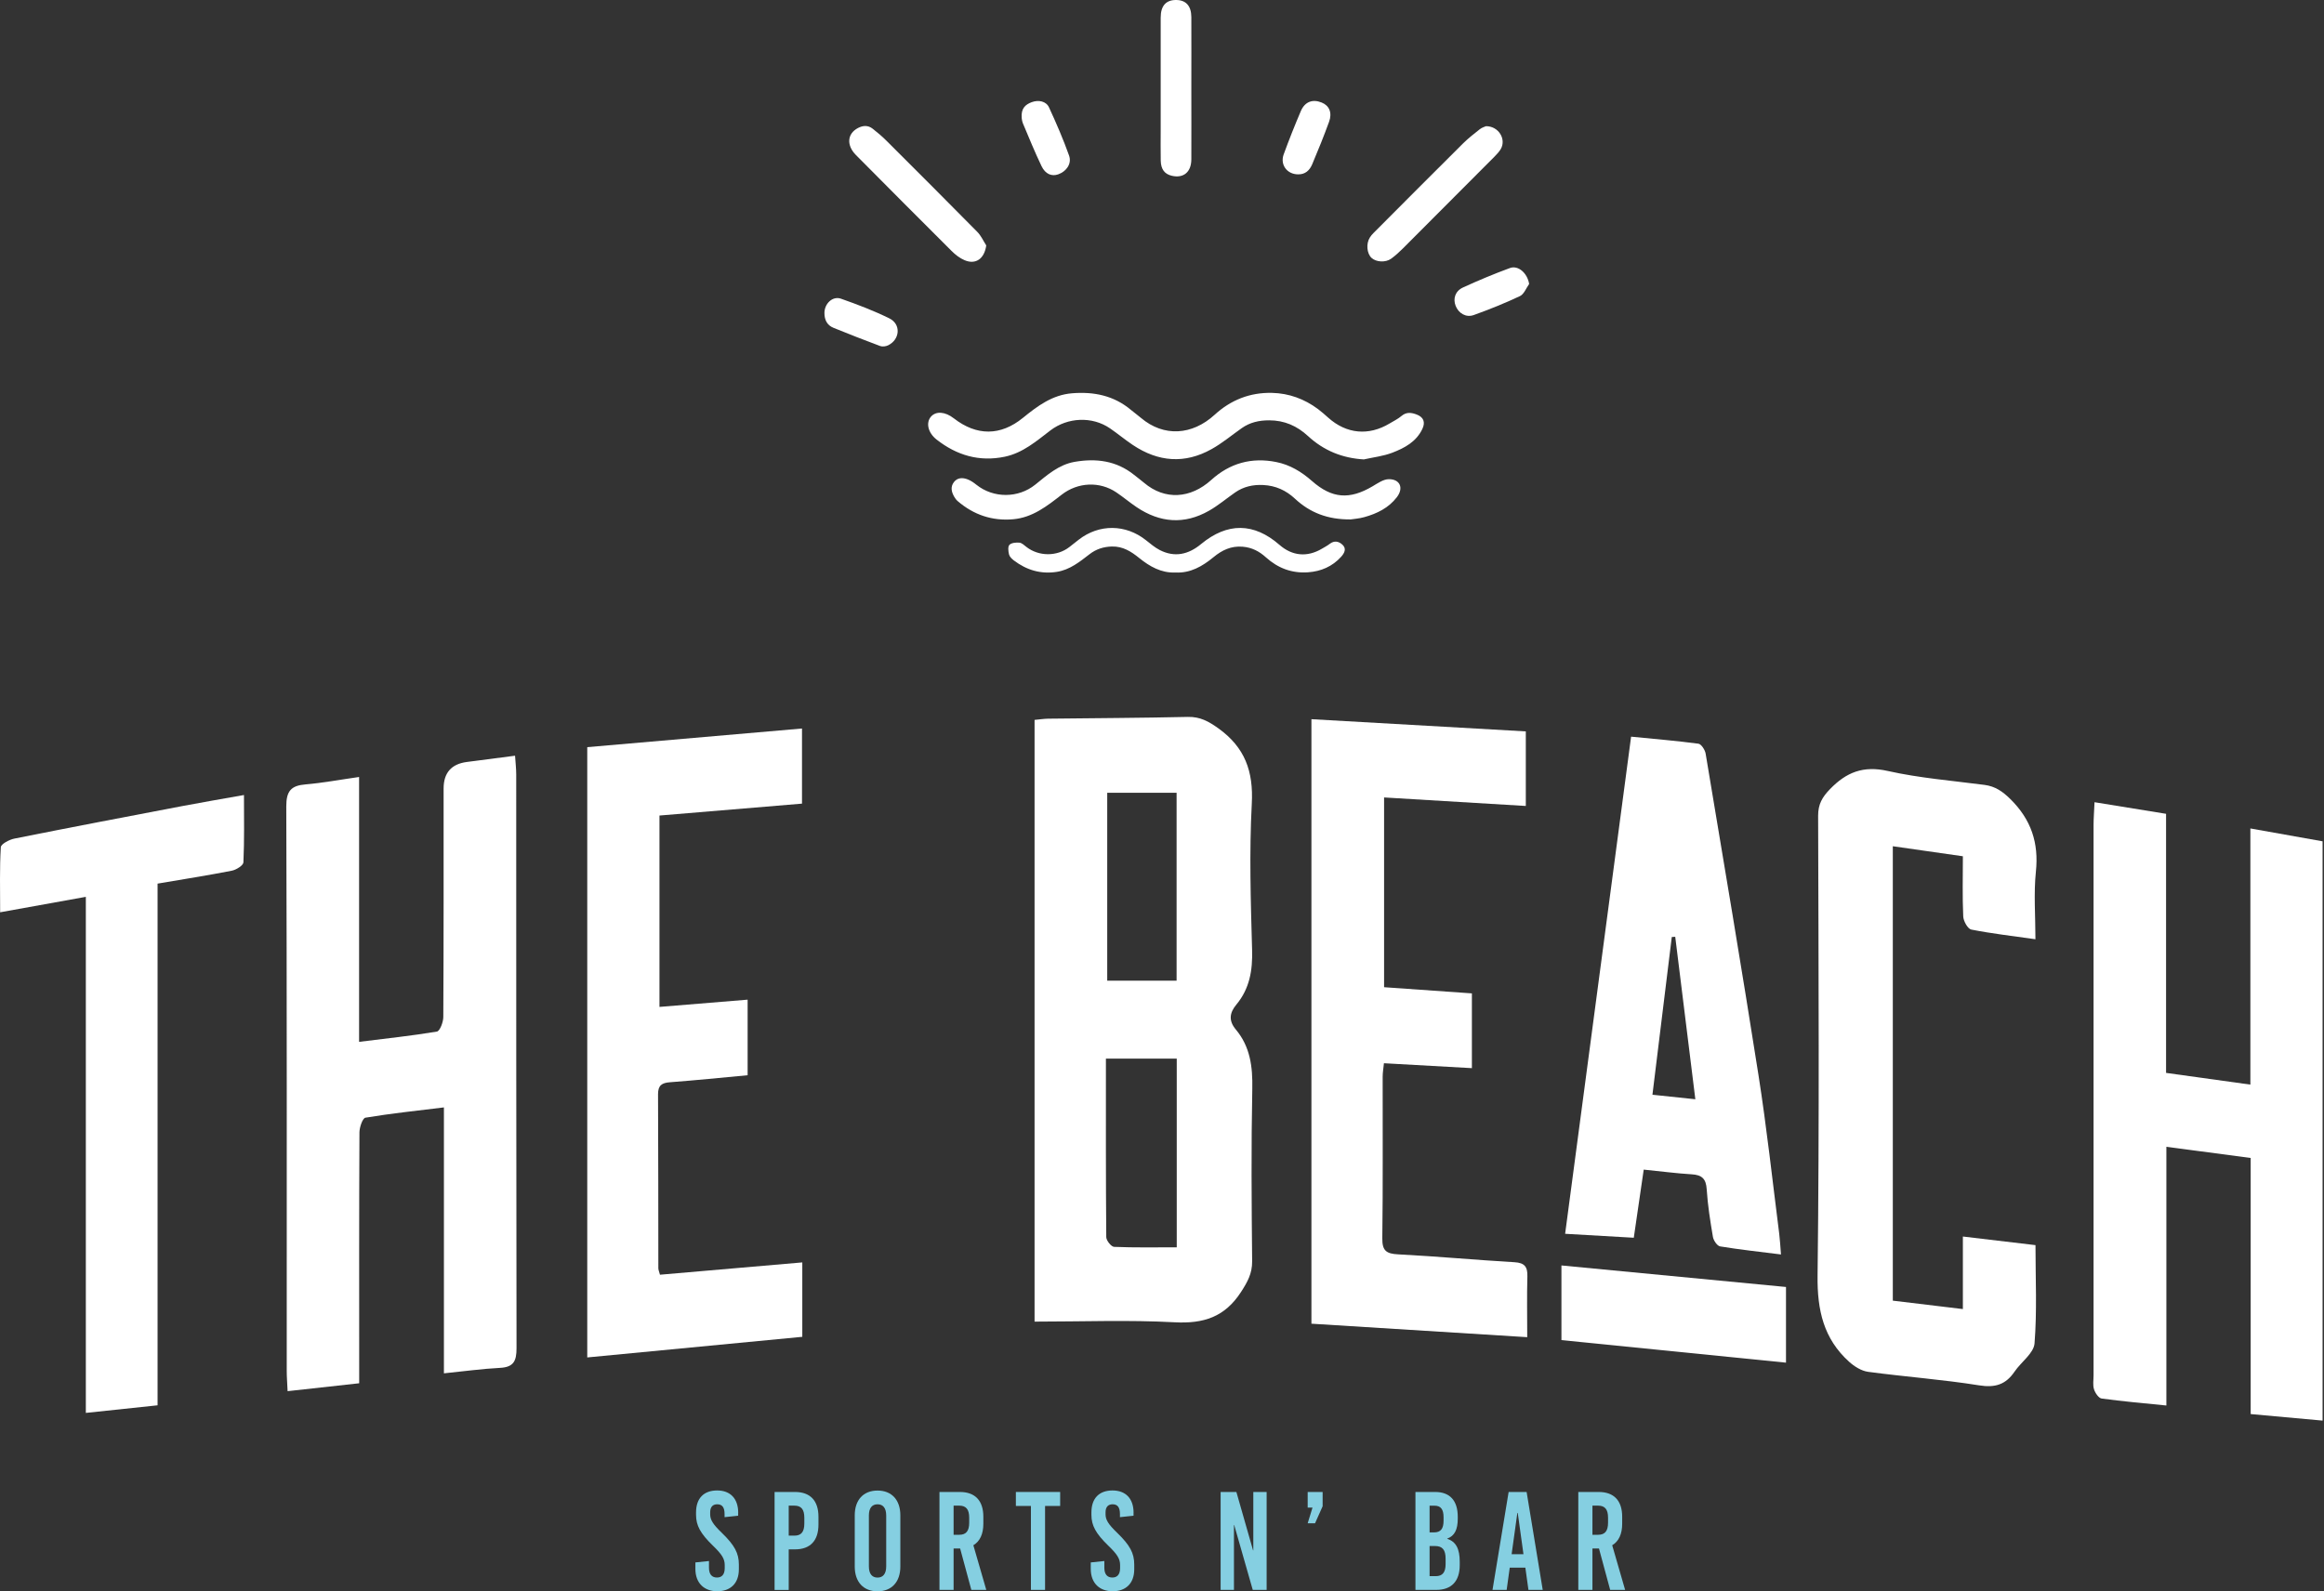
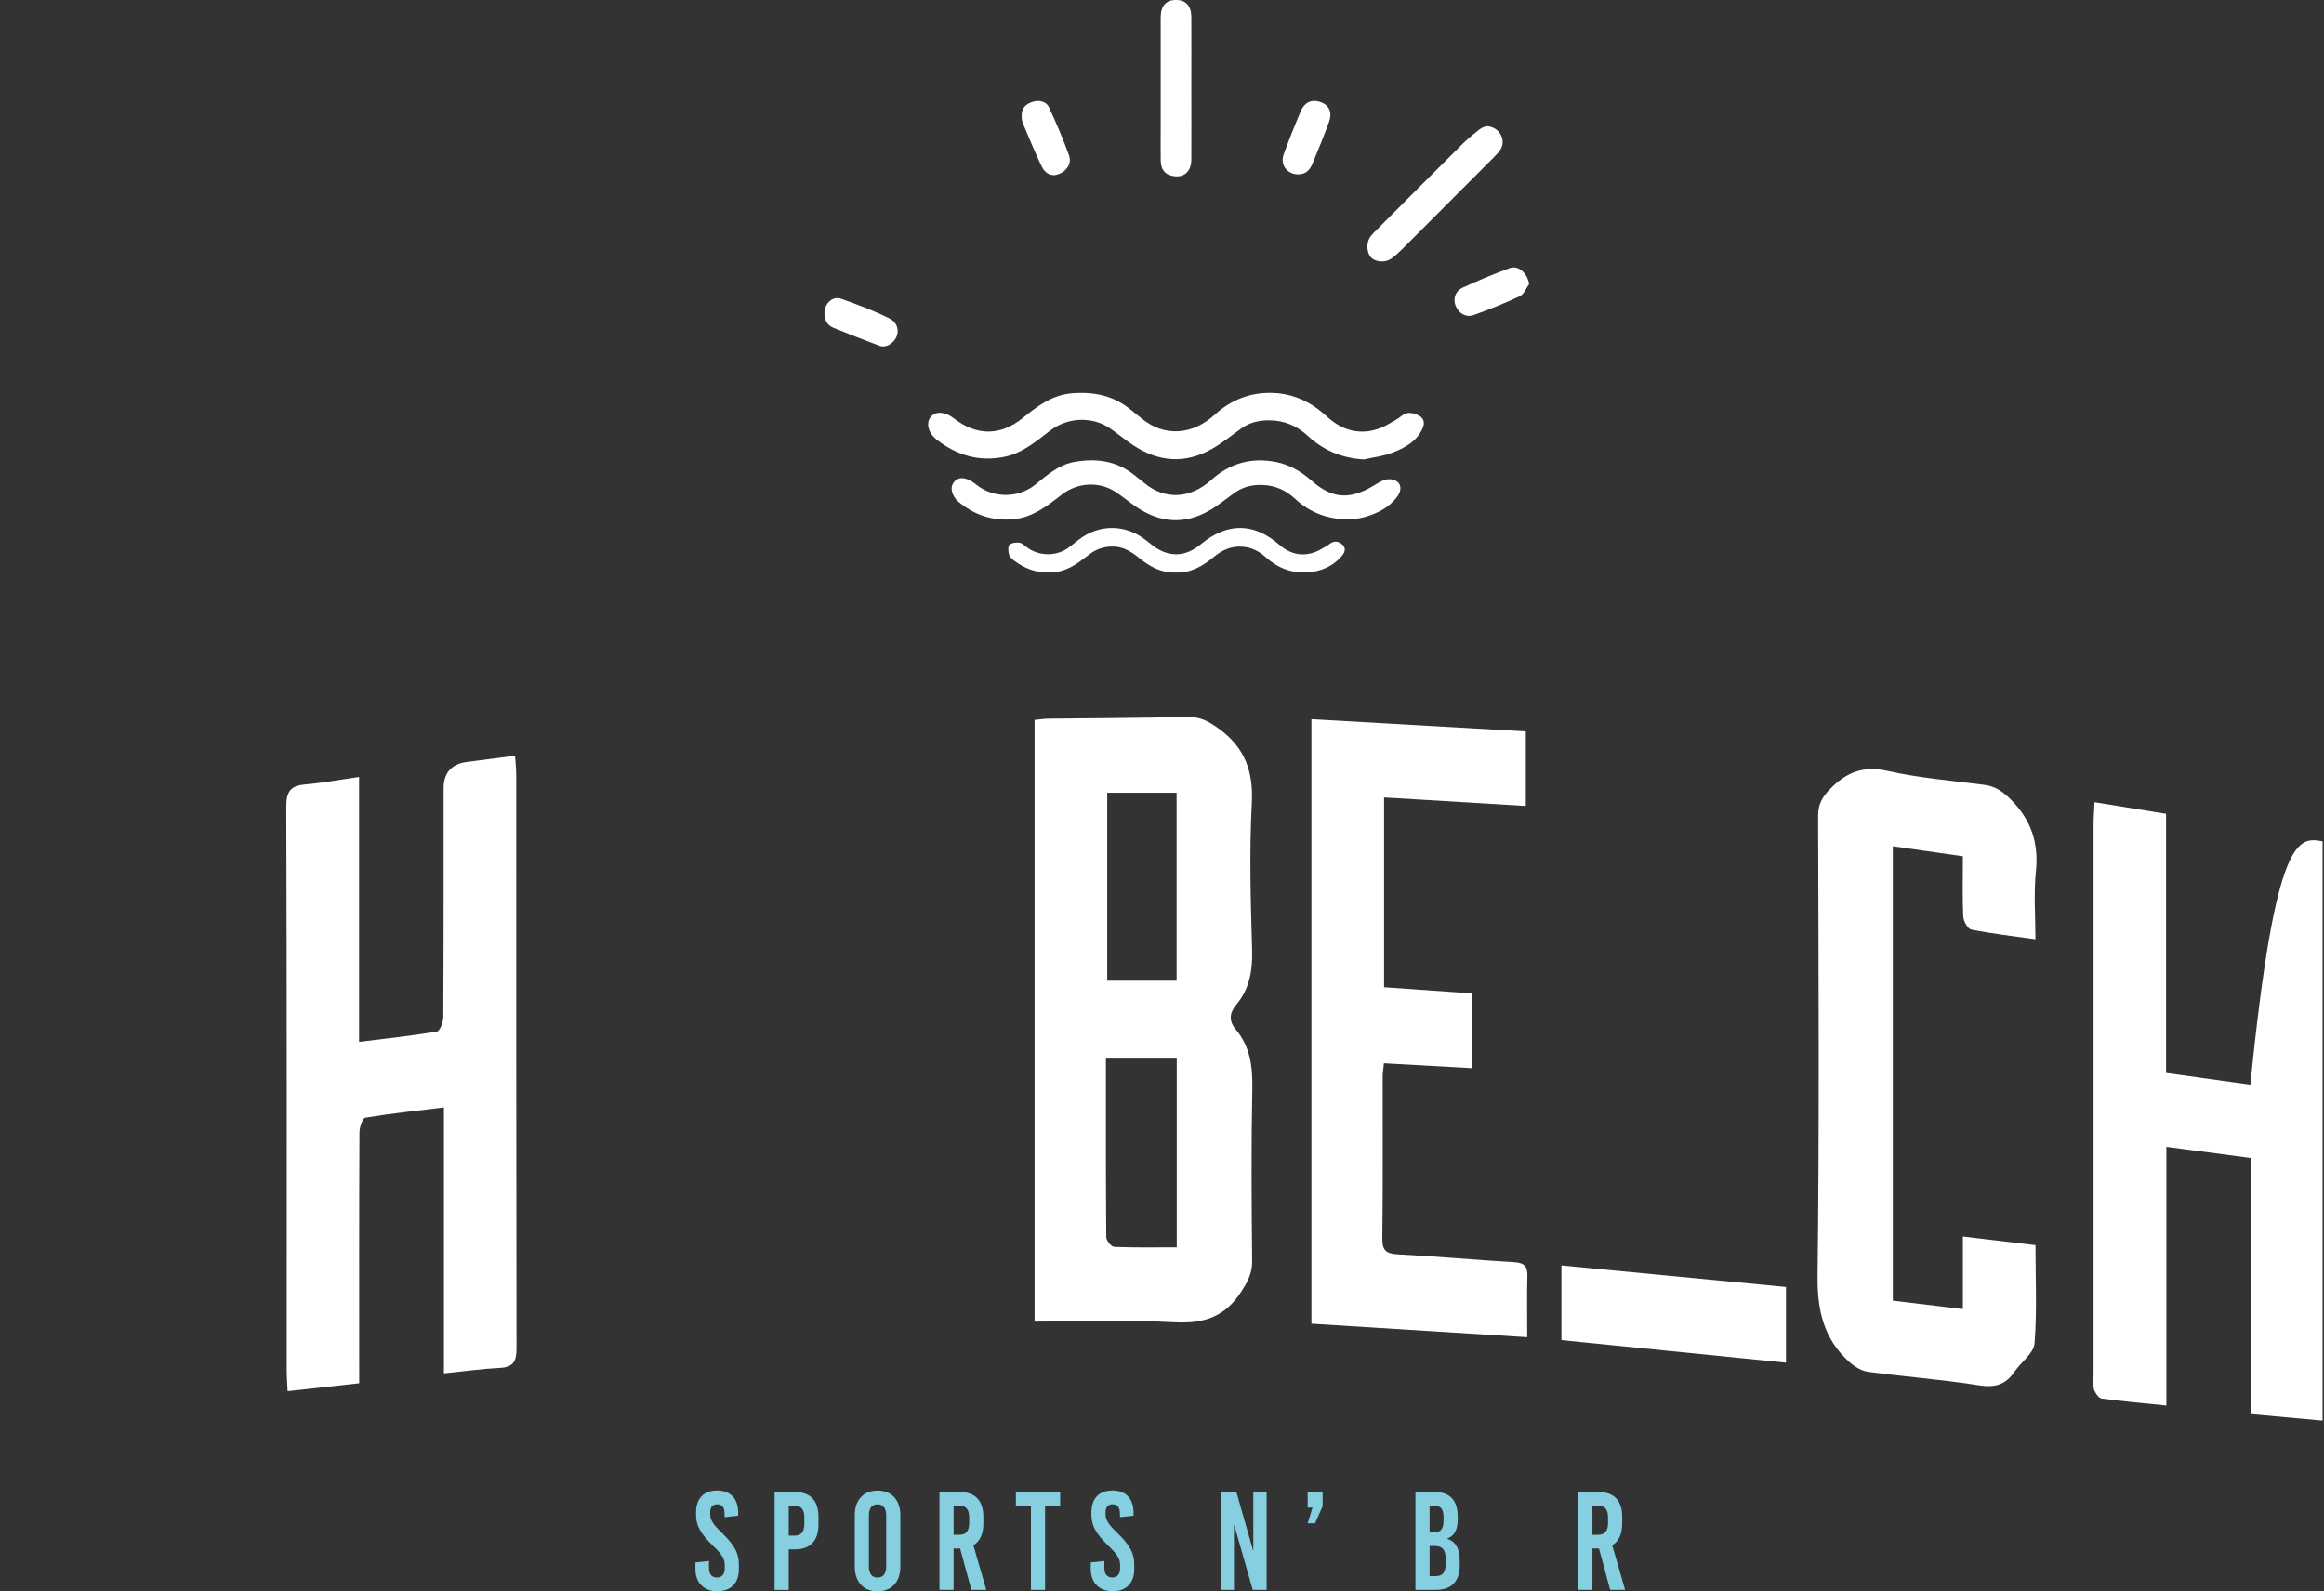
<svg xmlns="http://www.w3.org/2000/svg" width="292" height="200" viewBox="0 0 292 200" fill="none">
  <rect x="0" y="0" width="292" height="200" fill="#333333" stroke="none" />
  <g clip-path="url(#clip0_1_4348)">
    <path d="M196.187 168.429V159.045C205.622 159.949 214.961 160.847 224.402 161.751V171.262C214.961 170.314 205.622 169.378 196.187 168.429Z" fill="white" />
    <path d="M92.746 190.151V190.501L91.039 190.68V190.291C91.039 189.445 90.74 189.063 90.116 189.063C89.594 189.063 89.231 189.362 89.231 190.062V190.323C89.231 191.011 89.569 191.571 90.721 192.679C92.293 194.207 92.835 195.212 92.835 196.632V197.231C92.835 199.039 91.746 199.994 90.123 199.994C88.499 199.994 87.372 198.994 87.372 197.18V196.371L89.079 196.193V197.04C89.079 197.867 89.448 198.268 90.084 198.268C90.619 198.268 91.058 197.969 91.058 197.091V196.702C91.058 195.932 90.721 195.365 89.569 194.258C87.996 192.73 87.455 191.724 87.455 190.387V190.088C87.455 188.279 88.461 187.325 90.103 187.325C91.746 187.325 92.752 188.324 92.752 190.138L92.746 190.151Z" fill="#85CFE1" />
    <path d="M99.889 187.516C101.799 187.516 102.836 188.604 102.836 190.629V191.615C102.836 193.64 101.799 194.729 99.889 194.729H99.099V199.828H97.323V187.522H99.889V187.516ZM99.099 193.003H99.819C100.672 193.003 101.06 192.526 101.06 191.488V190.75C101.06 189.712 100.672 189.234 99.819 189.234H99.099V192.997V193.003Z" fill="#85CFE1" />
    <path d="M113.124 190.45V196.887C113.124 198.822 112.036 200 110.259 200C108.483 200 107.395 198.822 107.395 196.887V190.45C107.395 188.515 108.483 187.337 110.259 187.337C112.036 187.337 113.124 188.515 113.124 190.45ZM109.171 190.47V196.868C109.171 197.784 109.559 198.275 110.259 198.275C110.96 198.275 111.348 197.784 111.348 196.868V190.47C111.348 189.553 110.96 189.063 110.259 189.063C109.559 189.063 109.171 189.553 109.171 190.47Z" fill="#85CFE1" />
    <path d="M120.637 194.62H119.816V199.822H118.039V187.516H120.605C122.515 187.516 123.553 188.604 123.553 190.629V191.507C123.553 192.806 123.12 193.723 122.298 194.213L123.922 199.822H122.044L120.637 194.62ZM119.816 192.895H120.535C121.388 192.895 121.776 192.418 121.776 191.38V190.75C121.776 189.712 121.388 189.234 120.535 189.234H119.816V192.889V192.895Z" fill="#85CFE1" />
    <path d="M131.307 189.273V199.822H129.53V189.273H127.64V187.516H133.204V189.273H131.313H131.307Z" fill="#85CFE1" />
    <path d="M142.423 190.151V190.501L140.716 190.68V190.291C140.716 189.445 140.417 189.063 139.793 189.063C139.271 189.063 138.908 189.362 138.908 190.062V190.323C138.908 191.011 139.246 191.571 140.398 192.679C141.971 194.207 142.512 195.212 142.512 196.632V197.231C142.512 199.039 141.423 199.994 139.8 199.994C138.176 199.994 137.049 198.994 137.049 197.18V196.371L138.756 196.193V197.04C138.756 197.867 139.125 198.268 139.761 198.268C140.296 198.268 140.735 197.969 140.735 197.091V196.702C140.735 195.932 140.398 195.365 139.246 194.258C137.673 192.73 137.132 191.724 137.132 190.387V190.088C137.132 188.279 138.138 187.325 139.78 187.325C141.423 187.325 142.429 188.324 142.429 190.138L142.423 190.151Z" fill="#85CFE1" />
    <path d="M157.403 199.822L155.072 191.666H155.041V199.822H153.366V187.516H155.346L157.441 194.85H157.473V187.516H159.147V199.822H157.403Z" fill="#85CFE1" />
    <path d="M165.227 191.45H164.304L164.909 189.483H164.304V187.516H166.182V189.311L165.227 191.456V191.45Z" fill="#85CFE1" />
    <path d="M180.328 187.516C182.174 187.516 183.161 188.604 183.161 190.629V190.858C183.161 192.227 182.779 193.035 181.837 193.373V193.404C182.944 193.755 183.409 194.671 183.409 196.288V196.709C183.409 198.733 182.371 199.822 180.462 199.822H177.845V187.516H180.328ZM179.621 192.596H180.175C181.028 192.596 181.378 192.138 181.378 191.1V190.699C181.378 189.699 181.028 189.241 180.258 189.241H179.621V192.596ZM179.621 198.096H180.392C181.245 198.096 181.633 197.619 181.633 196.581V195.894C181.633 194.805 181.245 194.308 180.309 194.308H179.621V198.09V198.096Z" fill="#85CFE1" />
-     <path d="M192.042 199.822L191.654 197.027H189.693L189.305 199.822H187.528L189.553 187.516H191.813L193.837 199.822H192.029H192.042ZM189.928 195.34H191.418L190.699 190.151H190.648L189.928 195.34Z" fill="#85CFE1" />
    <path d="M200.904 194.62H200.083V199.822H198.307V187.516H200.872C202.782 187.516 203.82 188.604 203.82 190.629V191.507C203.82 192.806 203.387 193.723 202.566 194.213L204.189 199.822H202.311L200.904 194.62ZM200.083 192.895H200.802C201.655 192.895 202.044 192.418 202.044 191.38V190.75C202.044 189.712 201.655 189.234 200.802 189.234H200.083V192.889V192.895Z" fill="#85CFE1" />
    <path d="M129.989 166.112V90.479C130.562 90.428 131.116 90.339 131.676 90.326C137.533 90.256 143.396 90.237 149.253 90.103C150.794 90.072 151.857 90.664 153.086 91.542C156.416 93.936 157.504 96.941 157.281 101.028C156.957 107.127 157.148 113.264 157.32 119.382C157.396 121.967 157.008 124.259 155.34 126.265C154.487 127.29 154.347 128.283 155.27 129.384C157.084 131.549 157.402 134.07 157.345 136.845C157.199 144.071 157.256 151.297 157.326 158.523C157.339 160.064 156.74 161.12 155.932 162.375C153.895 165.526 151.227 166.385 147.579 166.188C141.811 165.876 136.011 166.105 129.982 166.105L129.989 166.112ZM147.853 156.766V133.051H138.953C138.953 140.646 138.934 148.063 138.997 155.48C138.997 155.913 139.621 156.696 139.984 156.709C142.569 156.817 145.16 156.766 147.859 156.766H147.853ZM147.834 123.253V99.64H139.118V123.253H147.834Z" fill="white" />
    <path d="M45.131 173.853C42.063 174.191 39.191 174.509 36.136 174.846C36.091 173.815 36.027 173.051 36.027 172.293C36.027 148.649 36.053 125.004 35.97 101.359C35.964 99.411 36.575 98.736 38.396 98.584C40.573 98.399 42.731 97.991 45.118 97.654V130.944C48.525 130.517 51.727 130.18 54.897 129.651C55.267 129.588 55.699 128.461 55.699 127.824C55.75 118.249 55.738 108.674 55.738 99.099C55.738 97.138 56.705 96.028 58.641 95.769C60.57 95.515 62.505 95.267 64.714 94.98C64.772 95.859 64.861 96.603 64.861 97.348C64.867 121.382 64.854 145.421 64.899 169.454C64.899 171.058 64.536 171.829 62.823 171.918C60.557 172.032 58.297 172.351 55.776 172.605V139.182C52.306 139.608 49.091 139.946 45.914 140.474C45.558 140.532 45.163 141.684 45.163 142.327C45.112 152.099 45.131 161.865 45.131 171.638V173.86V173.853Z" fill="white" />
-     <path d="M272.169 134.846C275.754 135.343 279.134 135.814 282.75 136.317V104.122C285.902 104.682 288.83 105.205 291.822 105.739V178.545C288.779 178.272 285.889 178.011 282.788 177.724V145.536C279.204 145.064 275.824 144.619 272.195 144.135V176.648C269.33 176.355 266.688 176.132 264.058 175.77C263.683 175.719 263.244 175.063 263.104 174.611C262.932 174.076 263.046 173.452 263.046 172.866C263.046 149.82 263.046 126.767 263.046 103.721C263.046 102.83 263.123 101.945 263.167 100.824C266.242 101.321 269.094 101.786 272.157 102.282V134.84L272.169 134.846Z" fill="white" />
+     <path d="M272.169 134.846C275.754 135.343 279.134 135.814 282.75 136.317C285.902 104.682 288.83 105.205 291.822 105.739V178.545C288.779 178.272 285.889 178.011 282.788 177.724V145.536C279.204 145.064 275.824 144.619 272.195 144.135V176.648C269.33 176.355 266.688 176.132 264.058 175.77C263.683 175.719 263.244 175.063 263.104 174.611C262.932 174.076 263.046 173.452 263.046 172.866C263.046 149.82 263.046 126.767 263.046 103.721C263.046 102.83 263.123 101.945 263.167 100.824C266.242 101.321 269.094 101.786 272.157 102.282V134.84L272.169 134.846Z" fill="white" />
    <path d="M246.627 164.52V155.41C249.811 155.785 252.682 156.129 255.75 156.492C255.75 160.681 255.954 164.781 255.63 168.843C255.534 170.078 253.949 171.173 253.121 172.389C252.013 174.019 250.683 174.439 248.665 174.114C244.043 173.376 239.357 173.038 234.716 172.414C233.869 172.3 232.978 171.733 232.322 171.141C229.133 168.251 228.318 164.679 228.369 160.35C228.604 141.073 228.49 121.795 228.439 102.518C228.439 101.073 228.954 100.188 229.928 99.182C231.991 97.049 234.118 96.209 237.18 96.896C241.165 97.788 245.278 98.119 249.34 98.647C250.689 98.825 251.612 99.462 252.606 100.442C255.203 103.014 256.177 105.918 255.801 109.546C255.515 112.309 255.744 115.123 255.744 118.046C252.924 117.644 250.282 117.345 247.678 116.83C247.239 116.74 246.697 115.766 246.672 115.181C246.557 112.717 246.627 110.247 246.627 107.617C243.661 107.191 240.847 106.79 237.823 106.357V163.47C240.586 163.801 243.444 164.144 246.615 164.526L246.627 164.52Z" fill="white" />
-     <path d="M93.936 125.647V135.139C90.638 135.445 87.423 135.776 84.195 136.018C83.164 136.094 82.68 136.4 82.68 137.52C82.718 144.816 82.706 152.112 82.718 159.408C82.718 159.593 82.808 159.777 82.922 160.21C88.824 159.701 94.738 159.185 100.805 158.663V168.015C91.867 168.875 82.897 169.734 73.786 170.606V93.904C82.737 93.127 91.663 92.351 100.767 91.561V101.003C94.891 101.493 88.951 101.99 82.859 102.499V126.551C86.532 126.252 90.135 125.953 93.936 125.641V125.647Z" fill="white" />
    <path d="M164.769 90.39C173.796 90.906 182.671 91.409 191.711 91.924V101.296C185.835 100.939 179.965 100.589 173.904 100.226V124.075C177.527 124.329 181.187 124.59 184.937 124.851V134.248C181.219 134.044 177.61 133.841 173.885 133.63C173.815 134.318 173.726 134.815 173.726 135.318C173.713 142.091 173.771 148.865 173.681 155.633C173.662 157.205 174.191 157.574 175.674 157.651C180.551 157.899 185.408 158.357 190.285 158.638C191.571 158.714 191.94 159.217 191.908 160.427C191.838 162.89 191.889 165.354 191.889 168.06C182.754 167.487 173.828 166.933 164.775 166.366V90.39H164.769Z" fill="white" />
-     <path d="M223.772 157.664C221.003 157.313 218.552 157.052 216.126 156.651C215.757 156.588 215.299 155.913 215.222 155.461C214.885 153.474 214.566 151.475 214.439 149.47C214.356 148.152 213.841 147.668 212.561 147.592C210.626 147.477 208.697 147.216 206.526 147C206.112 149.846 205.711 152.583 205.278 155.563C202.502 155.404 199.745 155.244 196.651 155.066C199.414 134.254 202.152 113.589 204.94 92.586C207.907 92.879 210.664 93.108 213.401 93.471C213.758 93.522 214.223 94.242 214.305 94.713C216.553 108.178 218.832 121.636 220.945 135.12C221.983 141.735 222.703 148.4 223.549 155.041C223.645 155.798 223.683 156.562 223.772 157.664ZM213.013 138.163C212.147 131.141 211.32 124.444 210.486 117.74C210.339 117.746 210.199 117.759 210.053 117.765C209.244 124.348 208.436 130.937 207.621 137.59C209.492 137.788 211.033 137.953 213.007 138.157L213.013 138.163Z" fill="white" />
-     <path d="M19.799 111.049V176.623C16.788 176.941 13.911 177.247 10.785 177.578V112.717C7.105 113.379 3.692 113.996 0.019 114.659C0.019 111.768 -0.057 109.12 0.102 106.478C0.127 106.077 1.171 105.523 1.814 105.396C8.824 103.995 15.852 102.652 22.874 101.315C25.357 100.844 27.853 100.417 30.654 99.92C30.654 102.862 30.711 105.625 30.584 108.388C30.565 108.77 29.68 109.324 29.126 109.432C26.077 110.03 23.002 110.508 19.806 111.055L19.799 111.049Z" fill="white" />
    <path d="M171.402 57.743C168.658 57.59 166.322 56.629 164.348 54.808C162.96 53.529 161.388 52.828 159.459 52.828C158.192 52.828 157.052 53.083 156.021 53.809C154.76 54.694 153.57 55.7 152.233 56.444C148.859 58.335 145.529 58.061 142.34 55.929C141.353 55.273 140.442 54.503 139.462 53.834C137.221 52.3 134.146 52.446 131.981 54.095C130.218 55.438 128.524 56.922 126.258 57.399C123.049 58.074 120.21 57.227 117.683 55.248C116.575 54.382 116.326 53.121 116.963 52.376C117.593 51.644 118.746 51.721 119.847 52.58C122.712 54.802 125.704 54.808 128.518 52.523C130.358 51.027 132.217 49.632 134.693 49.429C137.425 49.206 139.946 49.709 142.104 51.523C142.511 51.867 142.951 52.172 143.358 52.523C146.223 54.948 149.795 54.713 152.615 52.128C154.646 50.269 157.052 49.314 159.822 49.378C161.954 49.429 163.883 50.135 165.596 51.409C166.048 51.746 166.468 52.122 166.888 52.497C169.174 54.541 171.962 54.808 174.598 53.223C175.107 52.917 175.655 52.656 176.1 52.274C176.724 51.746 177.361 51.854 178.01 52.102C178.857 52.427 179.112 53.051 178.723 53.885C177.966 55.515 176.476 56.311 174.923 56.903C173.809 57.329 172.58 57.469 171.408 57.73L171.402 57.743Z" fill="white" />
    <path d="M169.677 65.281C166.825 65.306 164.59 64.434 162.706 62.677C161.579 61.627 160.28 61.035 158.72 60.958C157.428 60.895 156.25 61.156 155.187 61.894C154.092 62.658 153.067 63.53 151.915 64.186C148.801 65.962 145.733 65.714 142.792 63.727C141.932 63.148 141.136 62.473 140.277 61.894C138.17 60.462 135.413 60.602 133.395 62.174C131.568 63.594 129.747 65.045 127.302 65.262C124.654 65.497 122.336 64.702 120.331 62.983C120.153 62.83 120.006 62.633 119.892 62.429C119.548 61.83 119.395 61.194 119.854 60.595C120.299 60.016 120.942 60.01 121.553 60.239C121.961 60.385 122.336 60.653 122.68 60.926C124.819 62.633 127.926 62.639 130.072 60.914C131.574 59.704 133.026 58.399 135.012 58.049C137.718 57.578 140.264 57.896 142.486 59.678C142.9 60.01 143.333 60.328 143.74 60.672C146.363 62.9 149.591 62.671 152.188 60.322C154.518 58.214 157.25 57.45 160.344 58.068C162.082 58.412 163.527 59.297 164.838 60.449C167.353 62.664 169.556 62.83 172.459 61.117C173.096 60.742 173.809 60.232 174.49 60.226C175.916 60.213 176.387 61.34 175.515 62.48C174.483 63.836 173.019 64.549 171.421 64.994C170.772 65.179 170.078 65.224 169.67 65.287L169.677 65.281Z" fill="white" />
    <path d="M147.662 71.959C145.879 72.017 144.453 71.195 143.135 70.132C142.129 69.317 141.085 68.649 139.691 68.687C138.634 68.719 137.73 69.012 136.896 69.655C135.655 70.61 134.433 71.609 132.803 71.87C130.778 72.189 128.989 71.654 127.379 70.431C127.13 70.24 126.85 69.967 126.78 69.686C126.685 69.292 126.615 68.7 126.831 68.477C127.086 68.216 127.665 68.165 128.085 68.203C128.397 68.235 128.696 68.534 128.977 68.751C130.53 69.948 132.796 69.96 134.35 68.763C134.751 68.458 135.139 68.133 135.54 67.828C138.1 65.835 141.442 65.867 143.988 67.897C144.542 68.337 145.096 68.808 145.72 69.133C147.611 70.1 149.343 69.68 150.915 68.375C154.219 65.644 157.549 65.676 160.764 68.483C162.375 69.89 164.253 70.056 166.099 68.961C166.43 68.763 166.78 68.585 167.079 68.35C167.665 67.897 168.238 68.044 168.69 68.477C169.218 68.98 168.9 69.54 168.512 69.973C167.404 71.202 165.978 71.813 164.355 71.927C162.324 72.074 160.567 71.412 159.058 70.049C158.224 69.292 157.301 68.808 156.136 68.712C154.684 68.591 153.538 69.145 152.475 70.024C151.068 71.183 149.553 72.061 147.655 71.953L147.662 71.959Z" fill="white" />
-     <path d="M123.915 30.852C123.686 32.513 122.604 33.296 121.197 32.704C120.592 32.45 120.025 32.004 119.554 31.533C115.537 27.535 111.545 23.511 107.554 19.494C106.338 18.272 106.433 16.814 107.789 16.094C108.413 15.763 109.056 15.719 109.629 16.164C110.234 16.635 110.826 17.132 111.373 17.68C115.193 21.493 119.013 25.306 122.801 29.152C123.266 29.623 123.552 30.279 123.922 30.852H123.915Z" fill="white" />
    <path d="M186.694 15.859C188.305 15.846 189.279 17.501 188.566 18.73C188.362 19.08 188.063 19.392 187.777 19.685C183.944 23.537 180.111 27.382 176.272 31.221C175.814 31.679 175.324 32.125 174.802 32.507C174.082 33.029 172.898 32.946 172.325 32.411C171.733 31.857 171.625 30.622 172.115 29.852C172.243 29.655 172.389 29.464 172.561 29.298C176.311 25.536 180.06 21.767 183.829 18.023C184.479 17.38 185.211 16.807 185.93 16.241C186.198 16.031 186.548 15.929 186.707 15.859H186.694Z" fill="white" />
    <path d="M149.686 11.046C149.686 14.038 149.699 17.037 149.686 20.029C149.68 21.633 148.7 22.435 147.229 22.091C146.331 21.881 145.867 21.283 145.841 20.194C145.816 18.889 145.835 17.584 145.835 16.279C145.835 11.593 145.835 6.908 145.835 2.222C145.835 0.732 146.497 -0.006 147.77 1.02921e-05C149.005 1.02921e-05 149.68 0.739 149.686 2.152C149.699 5.119 149.686 8.085 149.686 11.046Z" fill="white" />
    <path d="M128.372 14.796C128.276 13.618 128.843 13.14 129.613 12.847C130.485 12.516 131.447 12.72 131.803 13.497C132.72 15.483 133.592 17.495 134.324 19.551C134.687 20.57 133.993 21.55 132.956 21.913C132.147 22.2 131.345 21.888 130.861 20.875C130.021 19.118 129.282 17.31 128.525 15.508C128.404 15.216 128.385 14.878 128.365 14.789L128.372 14.796Z" fill="white" />
    <path d="M103.587 39.344C103.581 38.166 104.612 37.167 105.669 37.543C107.732 38.268 109.788 39.051 111.743 40.013C113.233 40.745 113.086 42.667 111.59 43.4C111.303 43.54 110.877 43.597 110.584 43.489C108.617 42.757 106.662 41.986 104.714 41.197C103.912 40.872 103.587 40.191 103.587 39.344Z" fill="white" />
    <path d="M163.107 21.913C161.713 21.913 160.809 20.703 161.292 19.392C161.961 17.565 162.68 15.751 163.444 13.961C163.954 12.777 164.921 12.427 166.061 12.886C167.016 13.268 167.41 14.159 166.99 15.311C166.335 17.113 165.615 18.889 164.87 20.653C164.558 21.397 164.011 21.926 163.113 21.913H163.107Z" fill="white" />
    <path d="M192.131 35.69C191.755 36.212 191.488 36.97 190.979 37.212C189.094 38.103 187.146 38.886 185.179 39.593C184.192 39.949 183.256 39.37 182.893 38.434C182.543 37.536 182.836 36.581 183.823 36.129C185.752 35.244 187.713 34.423 189.706 33.691C190.769 33.296 191.921 34.347 192.131 35.696V35.69Z" fill="white" />
  </g>
  <defs>
    <clipPath id="clip0_1_4348">
      <rect width="291.822" height="200" fill="white" />
    </clipPath>
  </defs>
</svg>